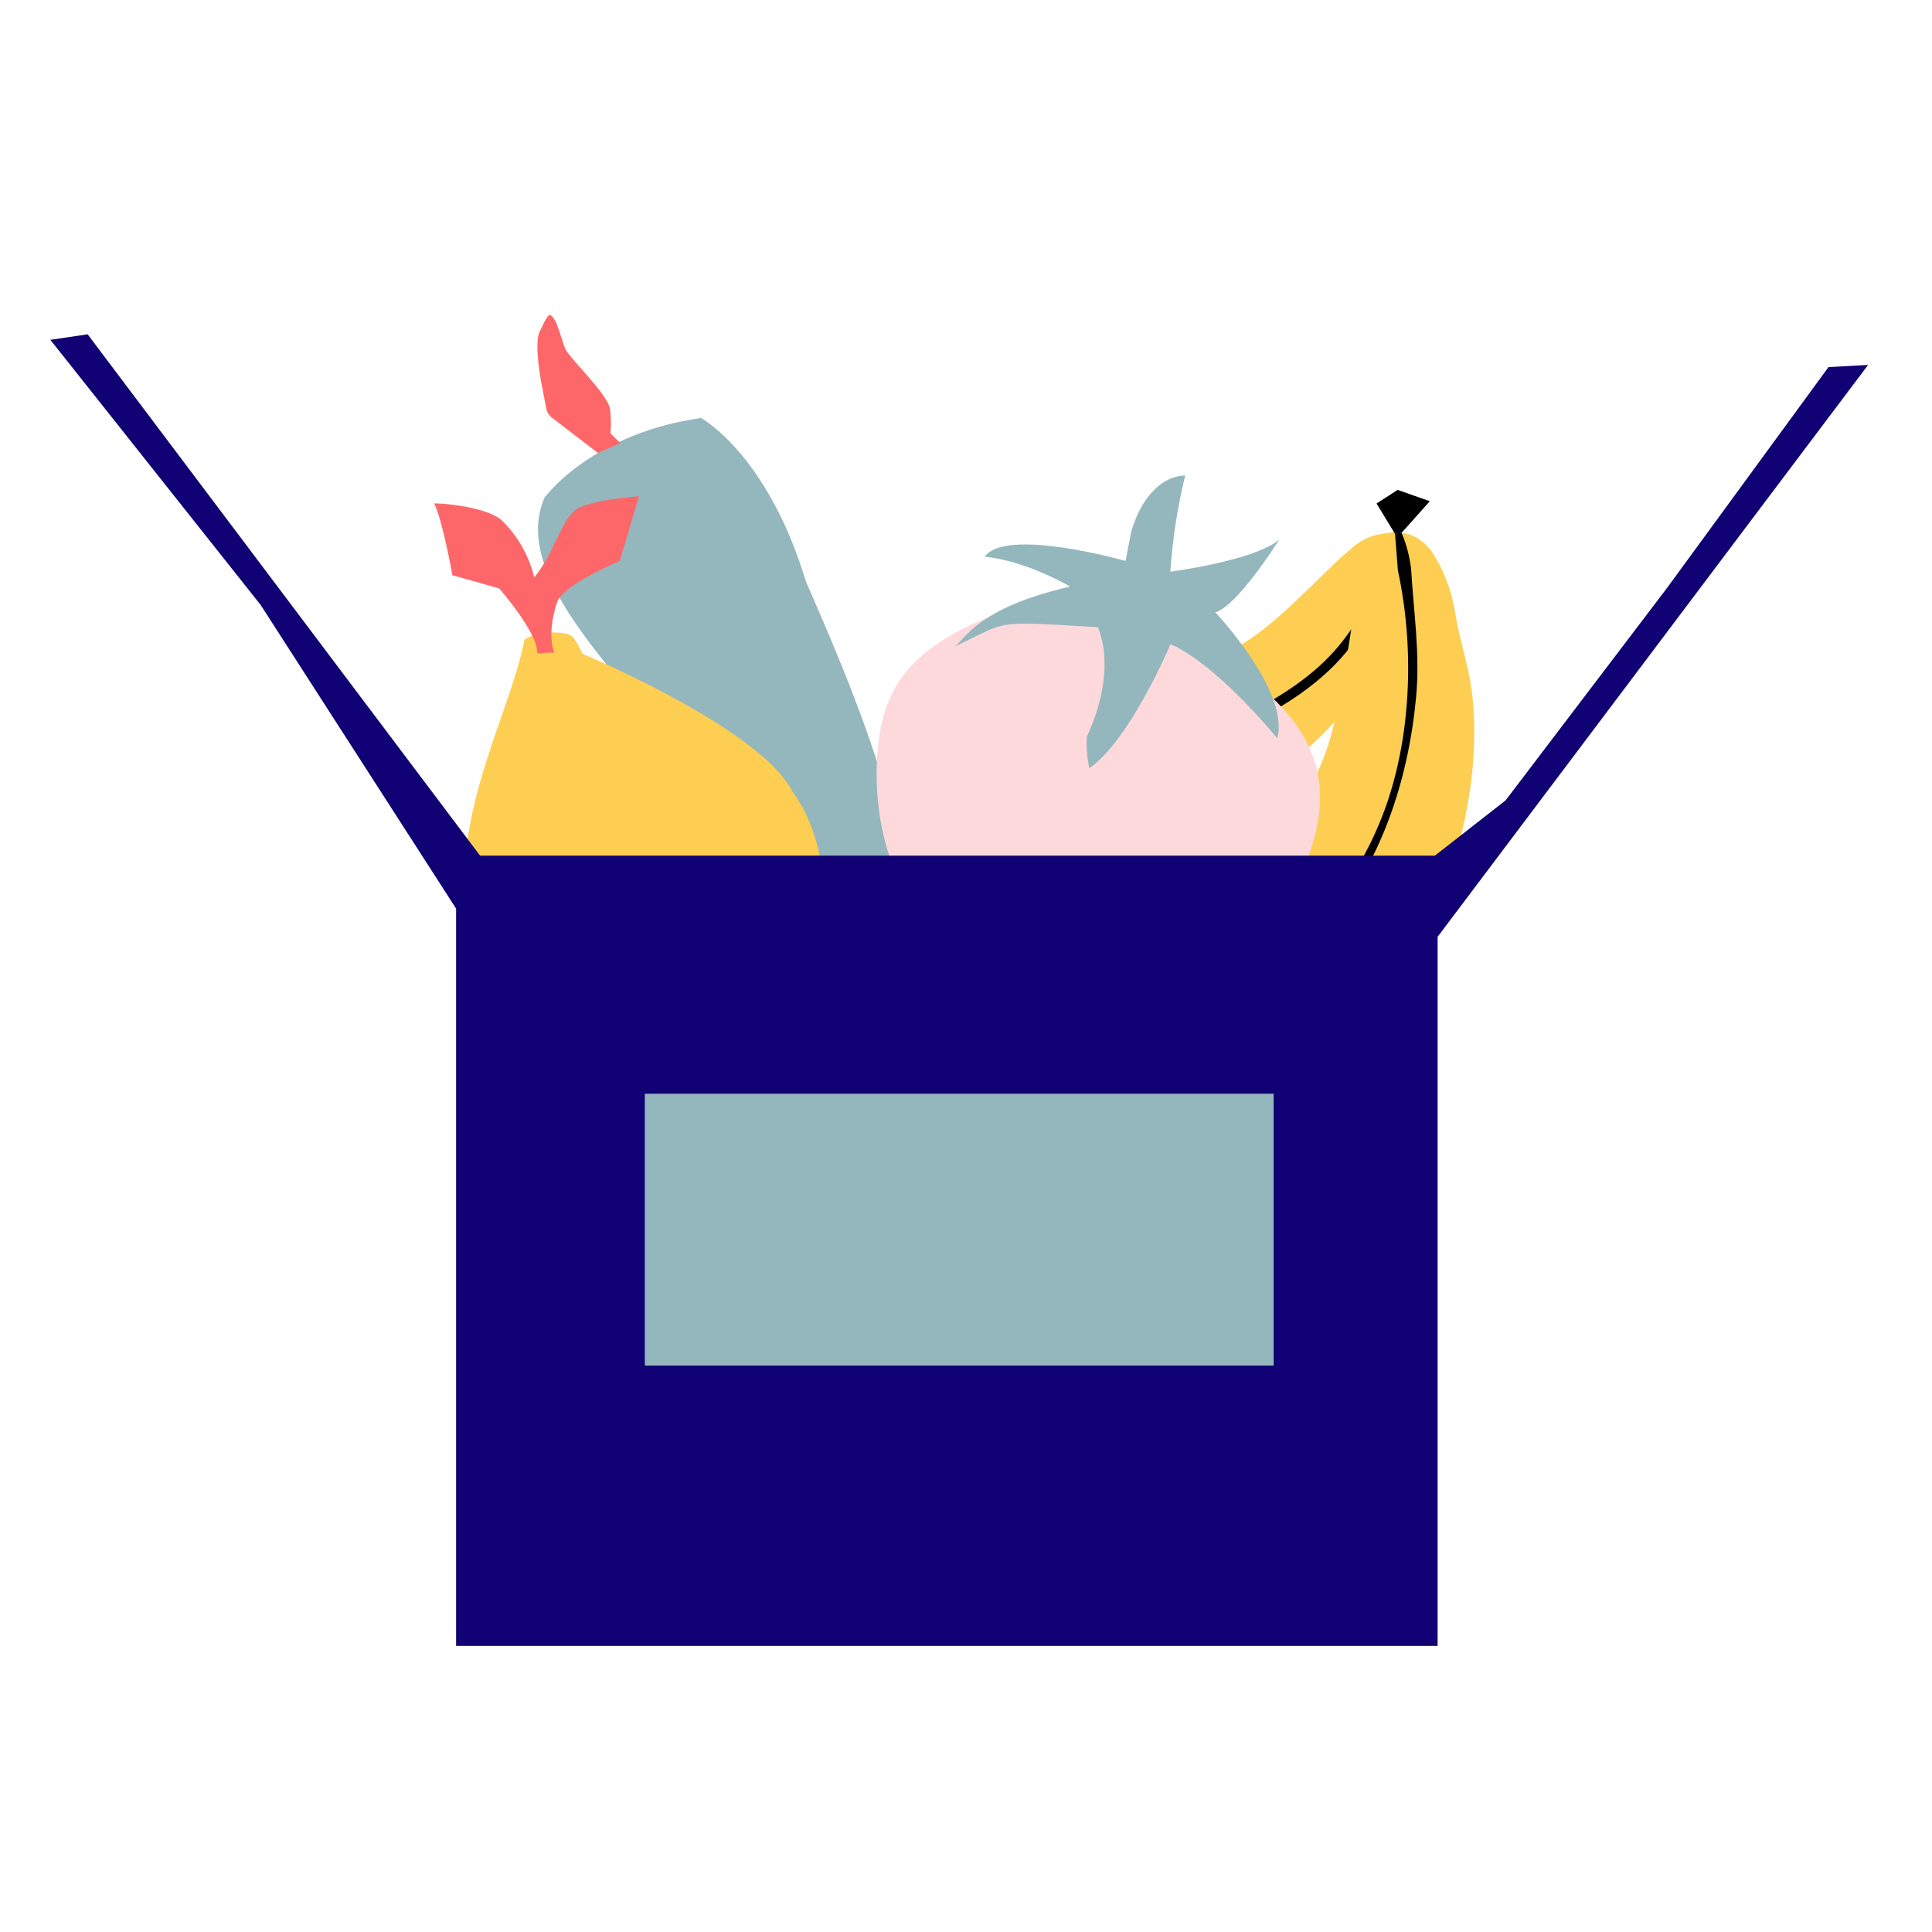
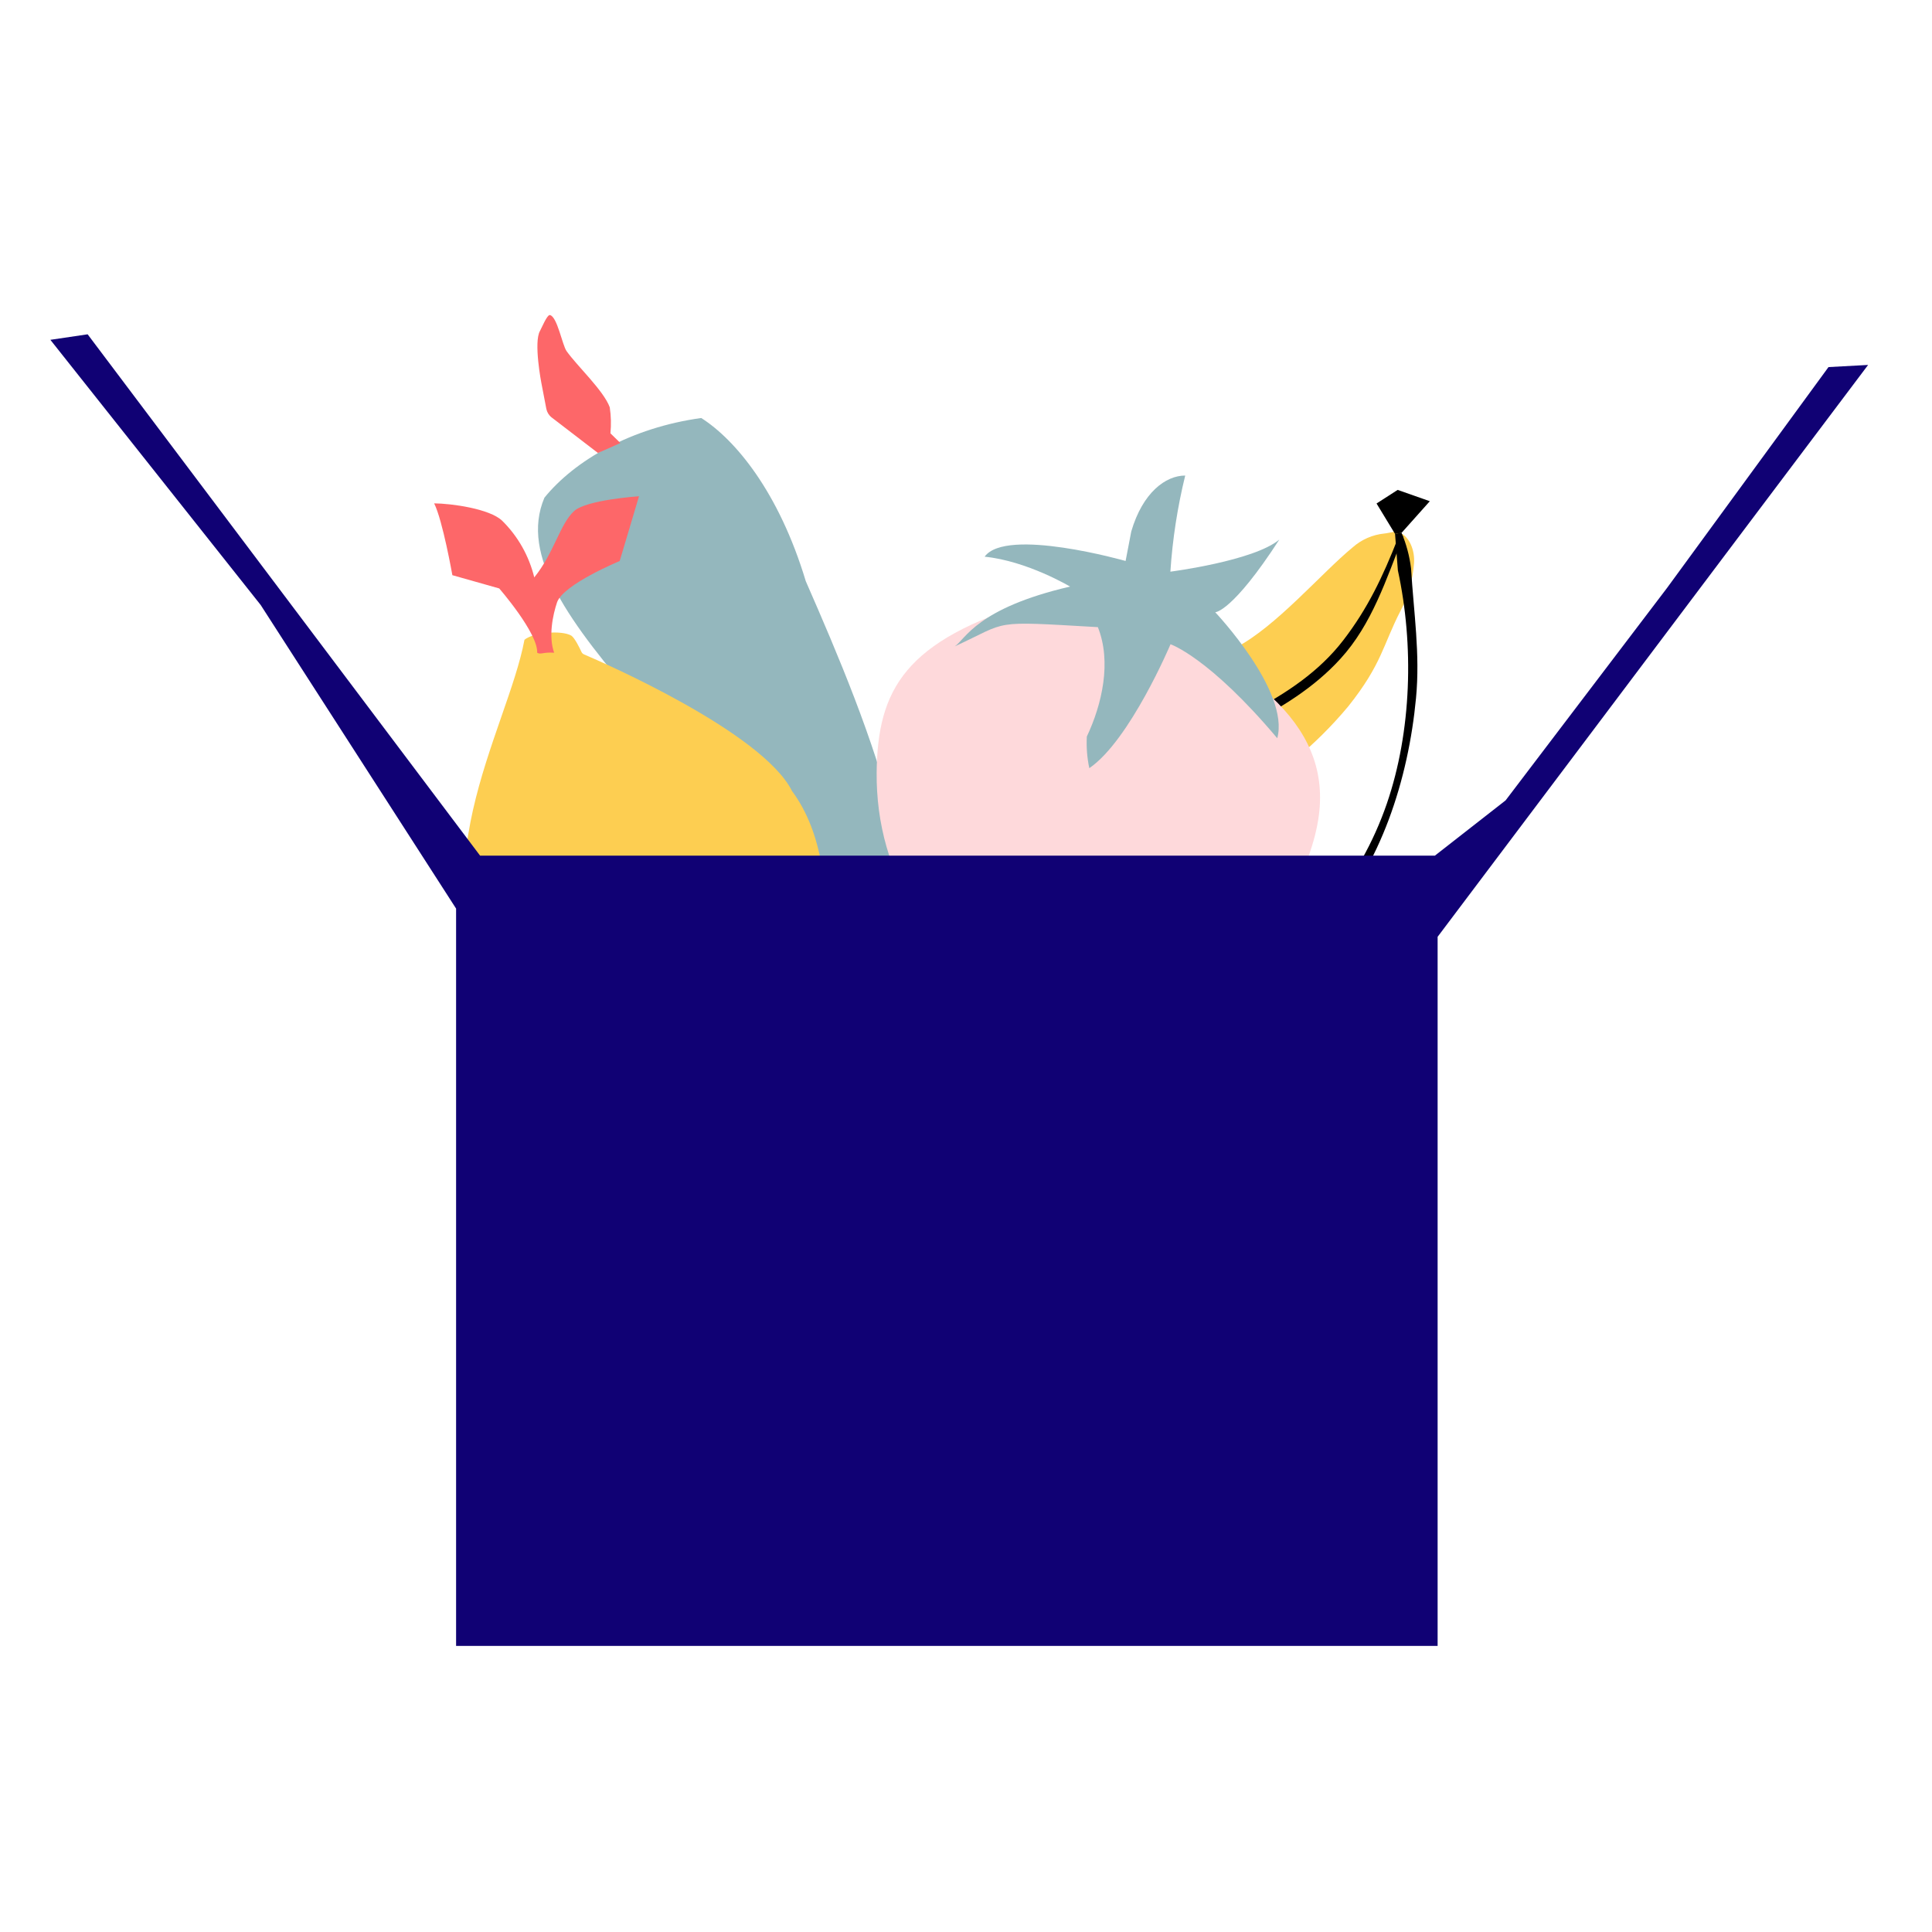
<svg xmlns="http://www.w3.org/2000/svg" width="28" height="28" viewBox="0 0 28 28" fill="none">
  <path d="M20.493 8.167C20.508 7.986 20.433 7.778 20.277 7.714C20.222 7.692 20.127 7.727 20.064 7.732C19.893 7.749 19.733 7.819 19.605 7.932C19.152 8.304 18.49 9.088 17.901 9.39C17.312 9.693 16.394 10.213 15.777 10.069C15.35 9.964 14.93 9.833 14.518 9.679L14.501 9.672C14.443 9.643 14.077 9.471 13.839 9.548C13.754 9.566 13.675 9.605 13.609 9.663C13.58 9.691 13.559 9.726 13.546 9.764C13.533 9.803 13.53 9.844 13.536 9.884C13.638 10.239 13.862 10.548 14.169 10.756C14.749 11.142 15.568 11.737 15.996 11.826C16.425 11.915 17.285 11.928 17.822 11.642C18.48 11.287 19.063 10.81 19.541 10.236C20.03 9.622 20.041 9.349 20.298 8.852C20.408 8.639 20.474 8.406 20.493 8.167Z" fill="#FDCE51" />
  <path d="M20.255 7.812C20.043 8.351 19.823 8.819 19.467 9.28C19.119 9.733 18.644 10.046 18.148 10.309C17.717 10.55 17.248 10.719 16.762 10.806C16.248 10.886 15.74 10.793 15.255 10.617C14.687 10.411 14.149 10.068 13.637 9.753C13.62 9.771 13.607 9.79 13.595 9.812C14.498 10.367 15.479 11.061 16.585 10.97C17.099 10.913 17.597 10.759 18.054 10.517C18.558 10.266 19.045 9.967 19.427 9.547C19.883 9.048 20.091 8.395 20.336 7.774C20.32 7.766 20.301 7.763 20.283 7.766L20.255 7.812Z" fill="black" />
-   <path d="M20.771 8.026C20.65 7.835 20.421 7.683 20.218 7.738C20.146 7.757 20.078 7.861 20.019 7.915C19.861 8.058 19.752 8.247 19.707 8.455C19.535 9.164 19.46 10.439 19.098 11.179C18.735 11.92 18.212 13.125 17.489 13.442C16.984 13.654 16.468 13.837 15.943 13.989C15.935 13.991 15.927 13.993 15.919 13.995C15.841 14.009 15.348 14.111 15.167 14.365C15.095 14.446 15.046 14.544 15.024 14.651C15.02 14.778 15.047 14.877 15.115 14.926C15.483 15.204 15.936 15.344 16.397 15.323C17.261 15.274 18.522 15.256 19.017 15.027C19.512 14.798 20.377 14.167 20.699 13.482C21.02 12.797 21.333 11.773 21.363 10.797C21.393 9.821 21.198 9.541 21.084 8.853C21.036 8.559 20.929 8.278 20.771 8.026Z" fill="#FDCE51" />
  <path d="M20.259 8.266C20.494 9.348 20.459 10.599 20.099 11.647C19.715 12.763 18.916 13.772 17.817 14.268C17.215 14.54 15.678 14.648 15.031 14.768L15.041 14.824C15.584 14.878 17.178 14.673 17.746 14.448C18.309 14.223 18.813 13.871 19.218 13.419C20.015 12.534 20.411 11.292 20.522 10.117C20.583 9.474 20.489 8.883 20.45 8.237C20.428 8.059 20.382 7.886 20.312 7.721L20.218 7.737L20.259 8.266Z" fill="black" />
  <path d="M20.218 7.738L19.95 7.297L20.256 7.1L20.722 7.264L20.313 7.722L20.218 7.738Z" fill="black" />
  <path d="M10.163 6.058C9.147 6.198 8.329 6.672 7.89 7.213C7.534 8.053 8.239 9.016 9.33 10.272C10.24 11.534 11.346 12.787 12.422 14.134C12.737 14.527 13.049 14.929 13.353 15.341C13.444 15.464 13.832 15.171 13.874 15.024C13.652 13.784 13.573 13.635 12.953 11.888C12.665 10.713 12.146 9.492 11.678 8.423C11.286 7.123 10.653 6.37 10.163 6.058Z" fill="#94B7BD" />
  <path d="M8.666 6.565L7.995 6.05C7.955 6.019 7.928 5.975 7.918 5.926L7.846 5.551C7.846 5.551 7.731 4.959 7.826 4.796C7.847 4.76 7.93 4.555 7.971 4.566C8.078 4.594 8.148 4.998 8.211 5.088C8.359 5.299 8.75 5.662 8.837 5.903C8.856 6.028 8.859 6.155 8.847 6.28L8.991 6.421L8.666 6.565Z" fill="#FD6769" />
  <path d="M12.705 11.195C12.718 9.994 13.114 9.279 14.981 8.72C15.389 8.603 15.825 8.624 16.22 8.782C18.058 9.611 19.293 10.445 19.114 11.816C19.015 12.579 18.478 13.517 17.891 13.983C17.251 14.49 16.523 14.567 15.6 14.476C15.406 14.458 15.163 14.463 14.983 14.415C13.506 14.028 12.692 12.682 12.705 11.195Z" fill="#FED9DB" />
  <path d="M17.612 8.873C17.612 8.873 17.859 8.873 18.541 7.82C18.171 8.13 16.962 8.285 16.962 8.285C16.993 7.815 17.065 7.349 17.177 6.892C16.894 6.892 16.56 7.138 16.395 7.703L16.313 8.13C16.313 8.13 14.58 7.636 14.27 8.068C14.887 8.13 15.508 8.501 15.508 8.501C14.15 8.817 13.994 9.264 13.837 9.368C14.642 8.998 14.331 8.998 15.911 9.089C16.112 9.592 15.973 10.204 15.751 10.675C15.743 10.828 15.755 10.982 15.787 11.133C16.376 10.73 16.964 9.337 16.964 9.337C16.964 9.337 17.521 9.523 18.511 10.699C18.696 10.018 17.612 8.873 17.612 8.873Z" fill="#94B7BD" />
  <path d="M7.601 9.272C7.354 10.595 5.952 12.761 7.323 14.554C7.986 15.421 10.333 15.665 10.333 15.665C10.333 15.665 11.151 15.573 11.631 15.861C11.717 15.829 11.8 15.788 11.878 15.738L11.749 14.908C11.749 14.908 12.385 12.686 11.479 11.465C11.051 10.61 8.734 9.599 8.464 9.484C8.448 9.477 8.435 9.465 8.427 9.448C8.4 9.389 8.328 9.243 8.28 9.212C8.138 9.13 7.73 9.165 7.601 9.272Z" fill="#FDCE51" />
  <path d="M6.292 7.295C6.416 7.542 6.556 8.336 6.556 8.336L7.235 8.528C7.235 8.528 7.799 9.176 7.785 9.46C7.838 9.491 7.871 9.448 8.031 9.46C7.947 9.224 8.011 8.915 8.073 8.73C8.162 8.469 8.981 8.131 8.981 8.131L9.261 7.192C9.261 7.192 8.496 7.243 8.319 7.408C8.113 7.598 8.031 8.012 7.743 8.368C7.667 8.057 7.507 7.773 7.279 7.548C7.098 7.372 6.54 7.297 6.292 7.295Z" fill="#FD6769" />
  <path d="M27.074 5.289L26.5 5.32L24.16 8.521L21.82 11.6L20.795 12.401H6.958L2.936 7.058L1.27 4.845L0.73 4.925L3.778 8.768L6.61 13.168V23.854H20.835V13.577L23.114 10.55L25.343 7.588L27.074 5.289Z" fill="#100174" />
-   <path d="M18.459 15.851H9.345V19.791H18.459V15.851Z" fill="#94B7BD" />
</svg>